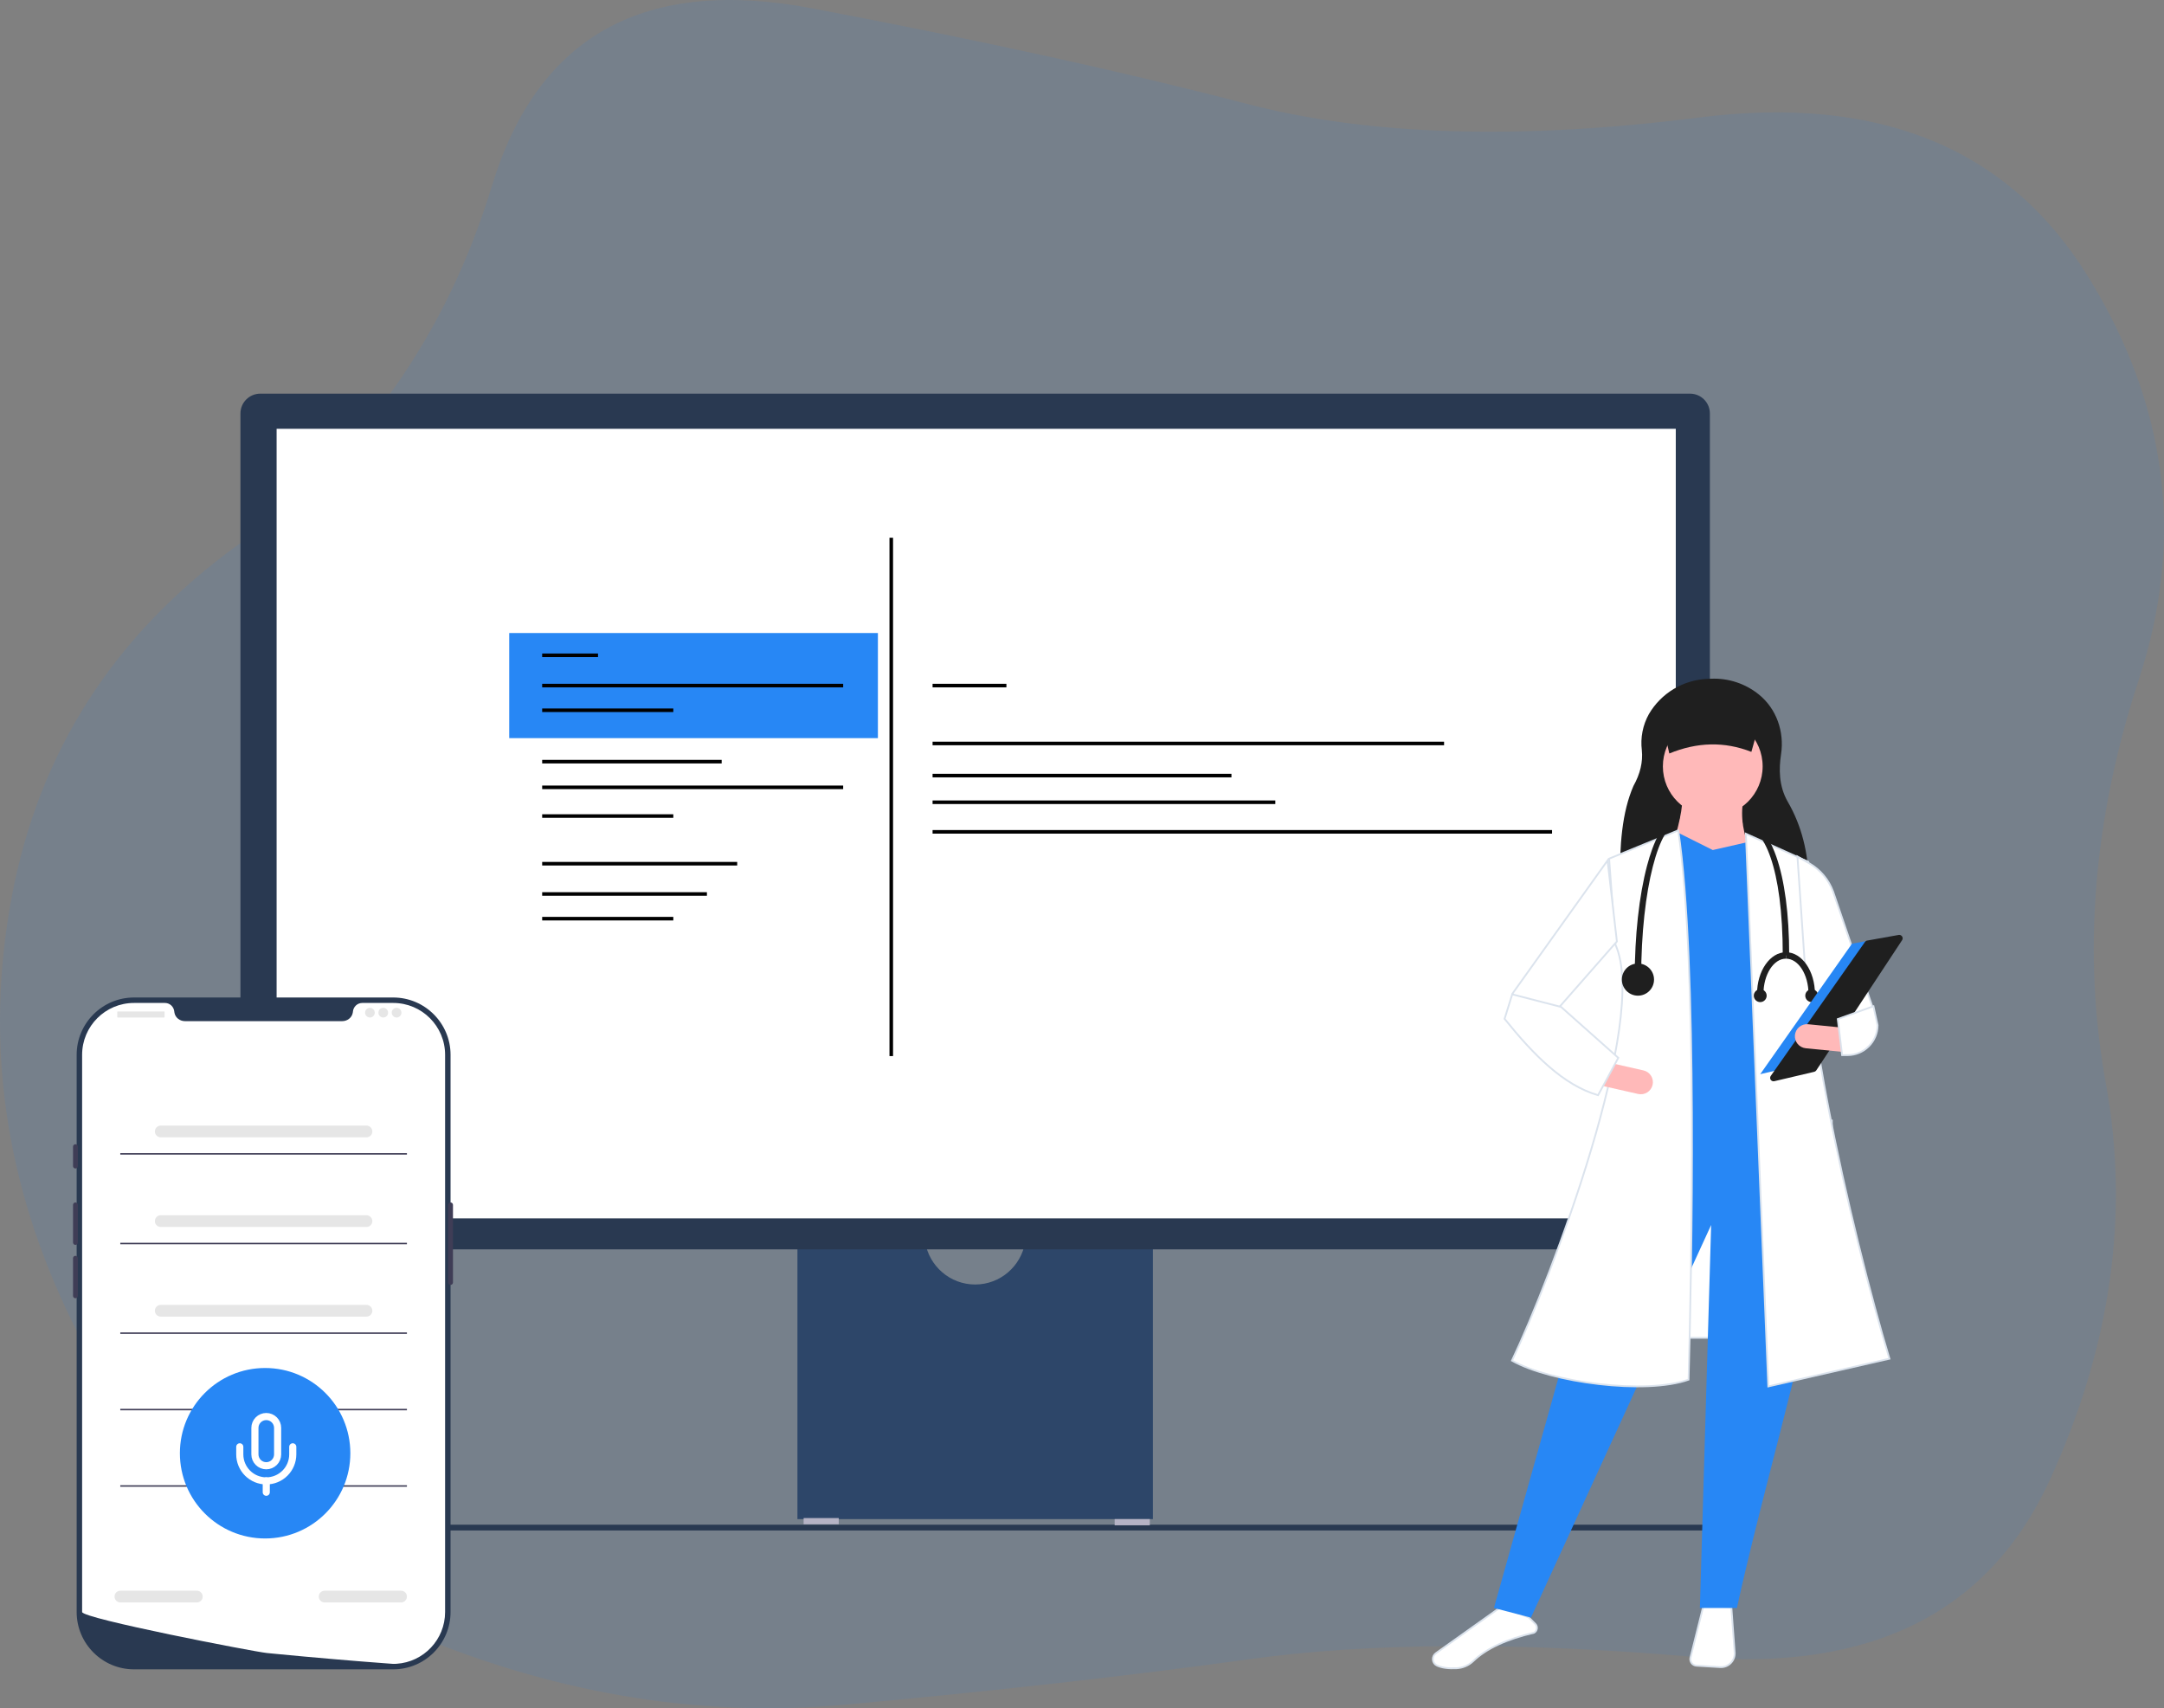
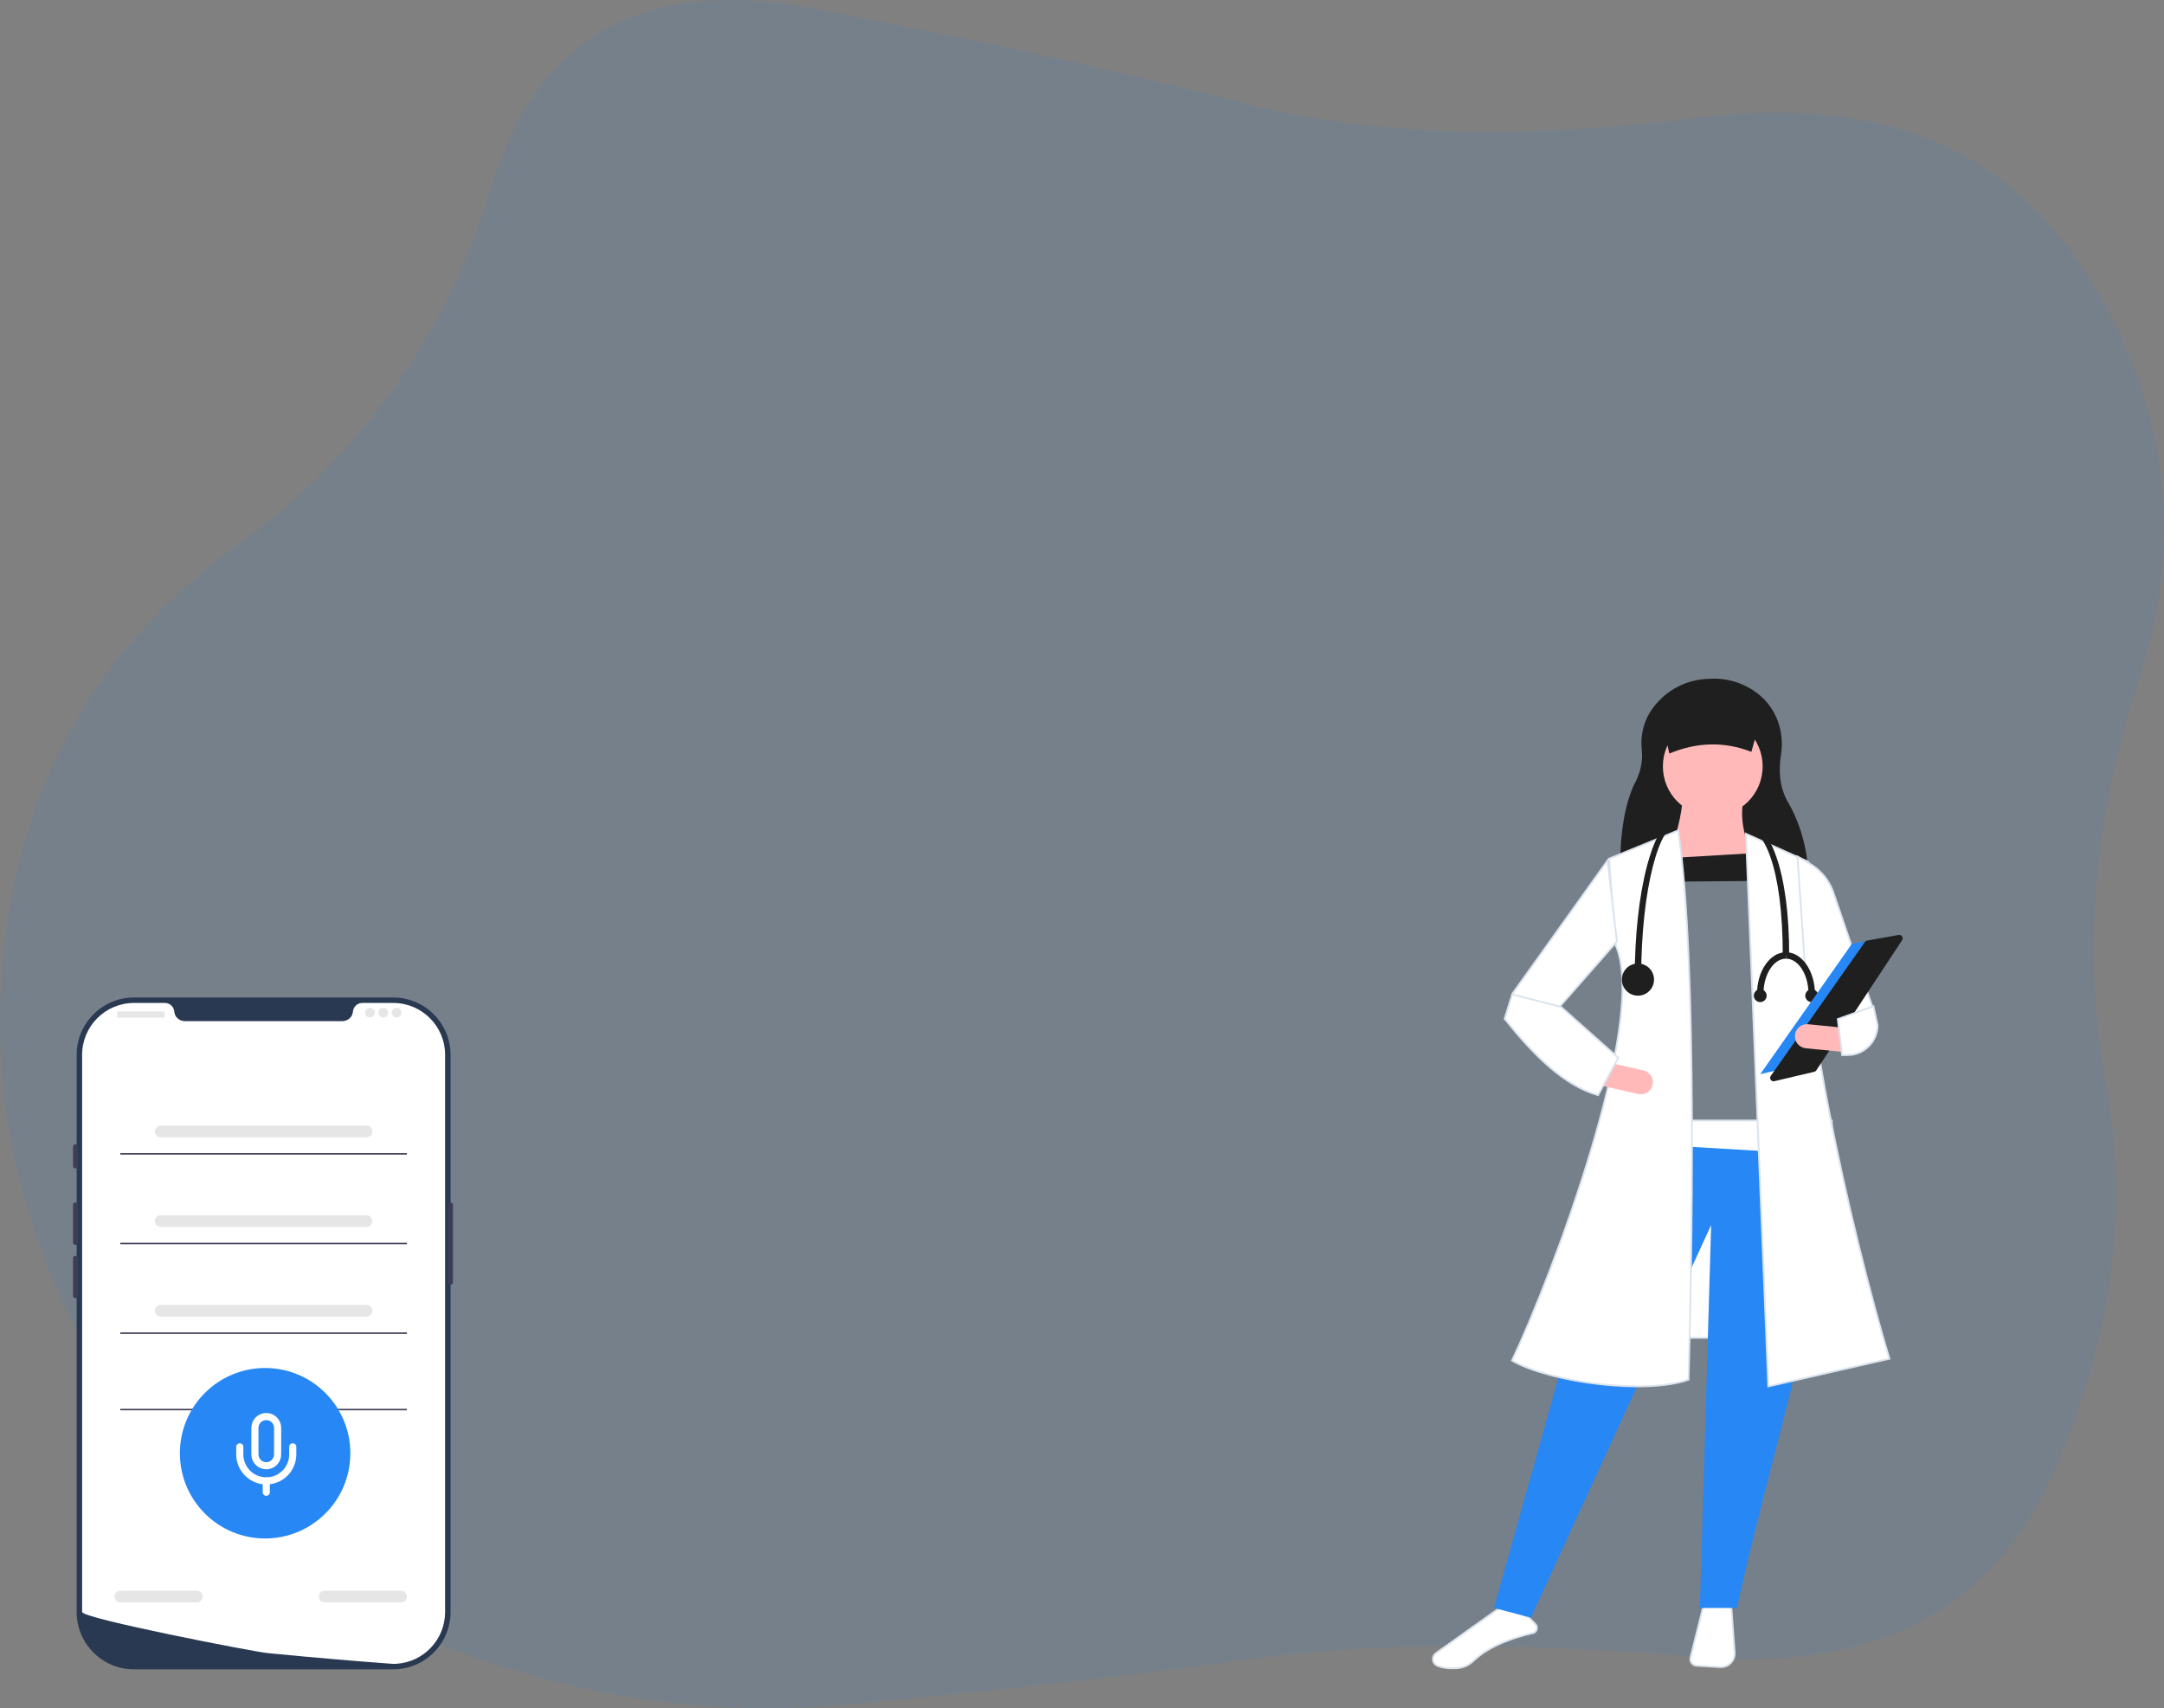
<svg xmlns="http://www.w3.org/2000/svg" width="1215" height="959" viewBox="0 0 1215 959" fill="none">
  <rect x="0" y="0" width="1215" height="959" fill="#808080" stroke="none" />
  <path opacity="0.1" d="M1182.39 608.508C1195.71 681.698 1185.24 755.739 1151 830.631C1116.75 905.523 1050.15 938.714 951.213 930.204C852.273 921.693 769.03 922.119 701.484 931.48C633.938 940.842 558.306 949.352 474.587 957.011C390.868 964.671 307.15 950.203 223.431 913.608C139.712 877.013 78.826 819.993 40.772 742.548C2.718 665.103 -8.698 585.53 6.524 503.83C21.745 422.129 64.08 356.173 133.529 305.962C202.977 255.75 250.544 188.517 276.231 104.264C301.917 20.01 361.852 -13.181 456.036 4.691C550.219 22.563 631.56 40.435 700.057 58.307C768.554 76.179 853.224 78.732 954.067 65.967C1054.91 53.201 1127.69 82.988 1172.4 155.326C1217.11 227.665 1226.63 302.983 1200.94 381.279C1175.26 459.575 1169.07 535.318 1182.39 608.508Z" fill="#2787F5" />
  <g clip-path="url(#clip0_867_19086)">
    <path d="M155.716 857.605C155.716 858.505 156.44 859.229 157.34 859.229H966.98C967.881 859.229 968.604 858.505 968.604 857.605C968.604 856.704 967.881 855.981 966.98 855.981H157.34C156.44 855.981 155.716 856.704 155.716 857.605Z" fill="#293951" />
-     <path d="M575.56 697.337C573.337 710.812 561.611 721.125 547.516 721.125C533.421 721.125 521.695 710.812 519.471 697.337H447.723V852.828H647.309V697.337L575.56 697.337Z" fill="#2D4669" />
    <path d="M470.93 852.248H451.204V855.729H470.93V852.248Z" fill="#B6B3C5" />
    <path d="M645.568 852.828H625.841V856.309H645.568V852.828Z" fill="#B6B3C5" />
    <path d="M948.904 701.398H146.127C139.991 701.398 135 696.406 135 690.271V232.127C135 225.992 139.991 221 146.127 221H948.904C955.04 221 960.031 225.992 960.031 232.127V690.271C960.031 696.406 955.04 701.398 948.904 701.398Z" fill="#293951" />
    <path d="M940.885 240.727H155.307V683.992H940.885V240.727Z" fill="white" />
    <path d="M492.909 355.387H285.909V414.387H492.909V355.387Z" fill="#2787F5" />
    <path d="M304.409 367.887H335.766" stroke="black" stroke-width="2" stroke-miterlimit="10" />
    <path d="M304.409 384.887H473.409" stroke="black" stroke-width="2" stroke-miterlimit="10" />
    <path d="M523.605 384.887H565.059" stroke="black" stroke-width="2" stroke-miterlimit="10" />
    <path d="M304.409 398.741H378.04" stroke="black" stroke-width="2" stroke-miterlimit="10" />
    <path d="M304.409 484.887H413.909" stroke="black" stroke-width="2" stroke-miterlimit="10" />
    <path d="M304.409 501.887H396.909" stroke="black" stroke-width="2" stroke-miterlimit="10" />
    <path d="M304.409 515.741H378.04" stroke="black" stroke-width="2" stroke-miterlimit="10" />
    <path d="M304.409 427.59H405.191" stroke="black" stroke-width="2" stroke-miterlimit="10" />
    <path d="M304.409 442.014H473.409" stroke="black" stroke-width="2" stroke-miterlimit="10" />
-     <path d="M304.409 458.135H378.04" stroke="black" stroke-width="2" stroke-miterlimit="10" />
    <path d="M500.409 301.887V592.887" stroke="black" stroke-width="2" stroke-miterlimit="10" />
    <path d="M523.605 417.387H810.791" stroke="black" stroke-width="2" stroke-miterlimit="10" />
    <path d="M523.605 435.415H691.409" stroke="black" stroke-width="2" stroke-miterlimit="10" />
    <path d="M523.605 450.387H716.042" stroke="black" stroke-width="2" stroke-miterlimit="10" />
    <path d="M523.605 466.998H871.409" stroke="black" stroke-width="2" stroke-miterlimit="10" />
  </g>
  <path d="M1028.5 629.052H919.5V751.052H1028.5V629.052Z" fill="white" stroke="#DBE3ED" />
  <path d="M973.941 927.656L972.083 902.262L956.406 901.478L949.139 930.542C949.139 930.542 949.139 930.542 949.139 930.542C949.008 931.069 948.994 931.617 949.098 932.15C949.203 932.682 949.423 933.185 949.744 933.623C950.065 934.06 950.478 934.422 950.954 934.682C951.431 934.942 951.958 935.093 952.5 935.126L965.77 935.93C966.869 935.997 967.97 935.827 968.998 935.434C970.027 935.04 970.959 934.431 971.733 933.648C972.507 932.864 973.104 931.924 973.485 930.891C973.866 929.857 974.021 928.755 973.941 927.656L974.439 927.62L973.941 927.656Z" fill="white" stroke="#DBE3ED" />
  <path d="M817.801 936.562L817.803 936.562C821.281 936.39 824.582 934.976 827.106 932.575C834.515 925.47 845.748 920.254 861.369 916.592C861.767 916.358 862.109 916.04 862.37 915.658C862.644 915.258 862.821 914.8 862.888 914.32C862.955 913.84 862.91 913.351 862.756 912.892C862.602 912.432 862.343 912.015 862.001 911.672C862.001 911.672 862.001 911.672 862.001 911.672L858.403 908.074L843.018 901.92L806.201 928.116L806.199 928.118C805.614 928.529 805.15 929.09 804.855 929.741C804.559 930.393 804.444 931.111 804.52 931.823L804.52 931.823L804.521 931.83C804.585 932.529 804.834 933.197 805.244 933.767C805.653 934.336 806.208 934.786 806.85 935.069L806.852 935.07C809.578 936.287 813.248 936.802 817.801 936.562Z" fill="white" stroke="#DBE3ED" />
  <path d="M909.616 495.247L1015.49 494.267C1015.22 478.846 1011.64 463.703 1003.79 450.153C998.642 441.254 998.754 431.568 999.995 423.409C1001.91 410.817 997.456 397.933 987.558 389.917C979.994 383.781 970.447 380.622 960.715 381.036L958.659 381.122C951.963 381.4 945.444 383.356 939.7 386.81C933.957 390.265 929.173 395.107 925.789 400.892C922.349 407.067 920.962 414.177 921.827 421.192C922.499 427.794 920.893 434.462 917.137 441.194C910.657 455.977 909.254 474.893 909.616 495.247Z" fill="#1F1F1F" />
  <path d="M838.782 902.729L859.561 908.149L960.744 687.714L954.42 902.729H975.199C997.403 801.57 1037.49 684.822 1019.47 647.963L911.959 641.639L838.782 902.729Z" fill="#2787F5" />
  <path d="M961.648 458.244C946.18 458.244 933.641 445.705 933.641 430.238C933.641 414.77 946.18 402.231 961.648 402.231C977.115 402.231 989.654 414.77 989.654 430.238C989.654 445.705 977.115 458.244 961.648 458.244Z" fill="#FFB9B9" />
  <path d="M937.255 481.733L983.33 479.022C978.814 468.659 977.011 458.679 978.813 449.209H944.483C944.56 456.48 940.942 469.057 937.255 481.733Z" fill="#FFB9B9" />
-   <path d="M908.346 649.769L1009.53 656.997L999.14 477.667L981.523 472.698L961.648 477.215L941.773 467.277L929.125 471.795L908.346 649.769Z" fill="#2787F5" />
  <path d="M1015.28 483.83L980.248 468.066L992.839 778.338L1060.84 762.782C1050.57 728.644 1036.27 672.902 1025.99 618.717C1020.82 591.488 1016.67 564.645 1014.55 541.129C1012.46 517.847 1012.36 497.782 1015.28 483.83Z" fill="white" stroke="#DBE3ED" />
  <path d="M1013.64 545.774L1026.06 581.259L1051.39 565.536L1029.18 500.479C1026.72 493.839 1022.03 488.263 1015.9 484.716L1009.19 480.83L1013.64 545.774Z" fill="white" stroke="#DBE3ED" />
  <path d="M893.293 645.661C879.189 692.764 860.007 740.448 848.918 763.849C859.801 769.999 878.576 774.81 897.667 777.015C916.828 779.227 936.173 778.798 948.058 774.54C949.818 712.827 953.222 540.027 942.275 466.175L903.45 482.058L907.031 530.392C909.42 535.682 910.63 542.562 910.897 550.613C911.165 558.71 910.478 568.023 909.053 578.152C906.202 598.408 900.387 621.969 893.293 645.661Z" fill="white" stroke="#DBE3ED" />
  <path d="M849.247 557.743L851.827 573.223L875.536 565.32L907.824 528.547L902.577 483.08L849.247 557.743Z" fill="white" stroke="#DBE3ED" />
  <path d="M927.875 609.046C927.476 610.798 926.399 612.32 924.88 613.278C923.36 614.236 921.523 614.553 919.77 614.159L899.064 609.47L902.057 596.253L922.763 600.941C924.516 601.338 926.039 602.415 926.998 603.935C927.956 605.455 928.272 607.294 927.875 609.046Z" fill="#FFB9B9" />
  <path d="M937.255 423.01C952.811 416.614 968.174 416.151 983.33 422.107L989.654 399.521H931.835L937.255 423.01Z" fill="#1F1F1F" />
  <path d="M897.255 614.85L908.62 593.868L876.484 565.302L849.055 558.223L844.759 571.97C861.03 592.233 877.898 609.29 897.255 614.85Z" fill="white" stroke="#DBE3ED" />
  <path d="M917.832 549.038H921.445C921.445 497.927 931.969 462.309 942.224 462.309L943.127 458.695C933.93 458.695 928.067 473.519 924.768 485.956C920.295 502.815 917.832 525.218 917.832 549.038Z" fill="#1F1F1F" />
  <path d="M1000.95 536.39H1004.56C1004.56 489.581 993.964 460.502 978.361 460.502L979.264 464.116C990.057 464.116 1000.95 486.464 1000.95 536.39Z" fill="#1F1F1F" />
  <path d="M919.638 558.976C914.649 558.976 910.604 554.931 910.604 549.941C910.604 544.952 914.649 540.907 919.638 540.907C924.628 540.907 928.673 544.952 928.673 549.941C928.673 554.931 924.628 558.976 919.638 558.976Z" fill="#1F1F1F" />
  <path d="M1015.4 558.072H1019.02C1019.02 545.12 1011.72 534.583 1002.75 534.583V538.197C1009.73 538.197 1015.4 547.113 1015.4 558.072Z" fill="#1F1F1F" />
  <path d="M986.492 558.072H990.105C990.105 547.113 995.779 538.197 1002.75 538.197V534.583C993.787 534.583 986.492 545.12 986.492 558.072Z" fill="#1F1F1F" />
  <path d="M988.299 562.589C986.303 562.589 984.685 560.971 984.685 558.976C984.685 556.98 986.303 555.362 988.299 555.362C990.294 555.362 991.912 556.98 991.912 558.976C991.912 560.971 990.294 562.589 988.299 562.589Z" fill="#1F1F1F" />
  <path d="M1017.21 562.589C1015.21 562.589 1013.59 560.971 1013.59 558.976C1013.59 556.98 1015.21 555.362 1017.21 555.362C1019.2 555.362 1020.82 556.98 1020.82 558.976C1020.82 560.971 1019.2 562.589 1017.21 562.589Z" fill="#1F1F1F" />
  <path d="M1062.38 525.745L1039.83 529.771L988.299 603.047L1015.68 596.605L1062.38 525.745Z" fill="#2787F5" />
  <path d="M1066.38 524.848C1066.72 524.854 1067.06 524.951 1067.35 525.13C1067.64 525.31 1067.88 525.565 1068.04 525.868C1068.21 526.172 1068.28 526.513 1068.27 526.857C1068.25 527.2 1068.14 527.532 1067.95 527.819L1019.78 600.907C1019.51 601.316 1019.1 601.606 1018.62 601.718L996.208 606.991C995.83 607.08 995.434 607.052 995.073 606.91C994.711 606.769 994.401 606.521 994.183 606.2C993.966 605.878 993.852 605.498 993.855 605.11C993.859 604.722 993.98 604.344 994.204 604.026L1047.09 528.824C1047.24 528.619 1047.42 528.445 1047.63 528.31C1047.84 528.176 1048.08 528.085 1048.32 528.041L1066.02 524.881C1066.14 524.86 1066.26 524.849 1066.38 524.848Z" fill="#1F1F1F" />
  <path d="M1036.33 577.105L1034.99 590.591L1013.86 588.494C1012.08 588.316 1010.43 587.435 1009.29 586.045C1008.15 584.655 1007.61 582.87 1007.79 581.082C1007.97 579.293 1008.85 577.649 1010.24 576.51C1011.63 575.371 1013.41 574.831 1015.2 575.008L1036.33 577.105Z" fill="#FFB9B9" />
  <path d="M1049.21 587.429C1052.36 584.293 1054.16 580.042 1054.2 575.595L1051.86 564.903L1031.83 572.114L1034.26 592.354H1037.29C1041.76 592.349 1046.04 590.579 1049.21 587.429Z" fill="white" stroke="#DBE3ED" />
  <path d="M220.781 937.176H75.229C57.481 937.176 43.042 922.737 43.042 904.989V592.186C43.042 574.439 57.481 560 75.229 560H220.781C238.529 560 252.968 574.439 252.968 592.186V904.989C252.968 922.737 238.529 937.176 220.781 937.176Z" fill="#293951" />
  <path d="M252.968 675.059C252.217 675.059 251.606 675.67 251.606 676.421V719.993C251.606 720.744 252.217 721.355 252.968 721.355C253.719 721.355 254.329 720.744 254.329 719.993V676.421C254.329 675.67 253.719 675.059 252.968 675.059Z" fill="#3F3D56" />
  <path d="M249.904 592.187V904.984C249.904 920.432 237.881 933.068 222.678 934.048H222.671C222.447 934.062 222.222 934.076 221.991 934.082C221.589 934.103 221.187 934.11 220.779 934.11C220.779 934.11 219.281 934.001 216.544 933.796C213.78 933.592 209.756 933.286 204.739 932.884C203.234 932.768 201.648 932.639 199.973 932.503C196.637 932.231 192.974 931.931 189.046 931.591C187.48 931.461 185.859 931.318 184.205 931.175C175.749 930.447 166.279 929.596 156.291 928.629C154.603 928.472 152.901 928.309 151.185 928.139C150.736 928.091 150.28 928.05 149.823 928.003C142.702 927.301 46.106 908.633 46.106 904.984V592.187C46.106 576.099 59.144 563.061 75.232 563.061H92.62C95.398 563.061 97.631 565.226 97.869 567.997C97.89 568.181 97.91 568.365 97.944 568.549C98.448 571.333 101.001 573.274 103.833 573.274H192.177C195.01 573.274 197.563 571.333 198.066 568.549C198.1 568.365 198.121 568.181 198.141 567.997C198.38 565.226 200.613 563.061 203.391 563.061H220.779C236.867 563.061 249.904 576.099 249.904 592.187Z" fill="white" />
  <path d="M42.362 642.38C41.611 642.38 41 642.99 41 643.741V654.634C41 655.385 41.611 655.996 42.362 655.996C43.113 655.996 43.723 655.385 43.723 654.634V643.741C43.723 642.99 43.113 642.38 42.362 642.38Z" fill="#3F3D56" />
  <path d="M42.362 675.059C41.611 675.059 41 675.67 41 676.421V697.526C41 698.277 41.611 698.888 42.362 698.888C43.113 698.888 43.723 698.277 43.723 697.526V676.421C43.723 675.67 43.113 675.059 42.362 675.059Z" fill="#3F3D56" />
  <path d="M42.362 705.015C41.611 705.015 41 705.626 41 706.377V727.483C41 728.234 41.611 728.844 42.362 728.844C43.113 728.844 43.723 728.233 43.723 727.483V706.377C43.723 705.626 43.113 705.015 42.362 705.015Z" fill="#3F3D56" />
  <path d="M92.146 567.83H66.106C65.965 567.83 65.85 567.944 65.85 568.085V570.978C65.85 571.119 65.965 571.234 66.106 571.234H92.146C92.287 571.234 92.402 571.119 92.402 570.978V568.085C92.402 567.944 92.287 567.83 92.146 567.83Z" fill="#E6E6E6" />
  <path d="M207.693 571.234C209.197 571.234 210.416 570.014 210.416 568.51C210.416 567.006 209.197 565.787 207.693 565.787C206.189 565.787 204.97 567.006 204.97 568.51C204.97 570.014 206.189 571.234 207.693 571.234Z" fill="#E6E6E6" />
  <path d="M215.182 571.234C216.686 571.234 217.905 570.014 217.905 568.51C217.905 567.006 216.686 565.787 215.182 565.787C213.678 565.787 212.459 567.006 212.459 568.51C212.459 570.014 213.678 571.234 215.182 571.234Z" fill="#E6E6E6" />
  <path d="M222.671 571.234C224.175 571.234 225.394 570.014 225.394 568.51C225.394 567.006 224.175 565.787 222.671 565.787C221.167 565.787 219.948 567.006 219.948 568.51C219.948 570.014 221.167 571.234 222.671 571.234Z" fill="#E6E6E6" />
  <path d="M205.756 638.507H90.254C88.435 638.507 86.954 637.027 86.954 635.207C86.954 633.388 88.435 631.907 90.254 631.907H205.756C207.576 631.907 209.056 633.388 209.056 635.207C209.056 637.027 207.576 638.507 205.756 638.507Z" fill="#E6E6E6" />
  <path d="M225.177 899.624H182.277C180.457 899.624 178.977 898.143 178.977 896.324C178.977 894.504 180.457 893.024 182.277 893.024H225.177C226.997 893.024 228.477 894.504 228.477 896.324C228.477 898.143 226.997 899.624 225.177 899.624Z" fill="#E6E6E6" />
  <path d="M110.5 899.624H67.6C65.78 899.624 64.3 898.143 64.3 896.324C64.3 894.504 65.78 893.024 67.6 893.024H110.5C112.32 893.024 113.801 894.504 113.801 896.324C113.801 898.143 112.32 899.624 110.5 899.624Z" fill="#E6E6E6" />
  <path d="M228.477 647.375H67.533V648.2H228.477V647.375Z" fill="#3F3D56" />
  <path d="M205.756 688.833H90.254C88.435 688.833 86.954 687.353 86.954 685.533C86.954 683.713 88.435 682.233 90.254 682.233H205.756C207.576 682.233 209.056 683.713 209.056 685.533C209.056 687.353 207.576 688.833 205.756 688.833Z" fill="#E6E6E6" />
  <path d="M228.477 697.7H67.533V698.525H228.477V697.7Z" fill="#3F3D56" />
  <path d="M205.756 739.159H90.254C88.435 739.159 86.954 737.678 86.954 735.859C86.954 734.039 88.435 732.559 90.254 732.559H205.756C207.576 732.559 209.056 734.039 209.056 735.859C209.056 737.678 207.576 739.159 205.756 739.159Z" fill="#E6E6E6" />
  <path d="M228.477 748.026H67.533V748.851H228.477V748.026Z" fill="#3F3D56" />
  <path d="M228.477 790.927H67.533V791.752H228.477V790.927Z" fill="#3F3D56" />
-   <path d="M228.477 833.827H67.533V834.652H228.477V833.827Z" fill="#3F3D56" />
  <path d="M148.851 863.701C175.278 863.701 196.701 842.278 196.701 815.851C196.701 789.423 175.278 768 148.851 768C122.424 768 101 789.423 101 815.851C101 842.278 122.424 863.701 148.851 863.701Z" fill="#2787F5" />
  <path d="M149.5 795.25C147.809 795.25 146.188 795.922 144.992 797.117C143.797 798.313 143.125 799.934 143.125 801.625V816.5C143.125 818.191 143.797 819.812 144.992 821.008C146.188 822.203 147.809 822.875 149.5 822.875C151.191 822.875 152.812 822.203 154.008 821.008C155.203 819.812 155.875 818.191 155.875 816.5V801.625C155.875 799.934 155.203 798.313 154.008 797.117C152.812 795.922 151.191 795.25 149.5 795.25Z" stroke="white" stroke-width="4" stroke-linecap="round" stroke-linejoin="round" />
  <path d="M164.375 812.25V816.5C164.375 820.445 162.808 824.229 160.018 827.018C157.229 829.808 153.445 831.375 149.5 831.375C145.555 831.375 141.771 829.808 138.982 827.018C136.192 824.229 134.625 820.445 134.625 816.5V812.25" stroke="white" stroke-width="4" stroke-linecap="round" stroke-linejoin="round" />
  <path d="M149.5 831.375V837.75" stroke="white" stroke-width="4" stroke-linecap="round" stroke-linejoin="round" />
  <defs>
    <clipPath id="clip0_867_19086">
-       <rect width="833.604" height="638.229" fill="white" transform="translate(135 221)" />
-     </clipPath>
+       </clipPath>
  </defs>
</svg>